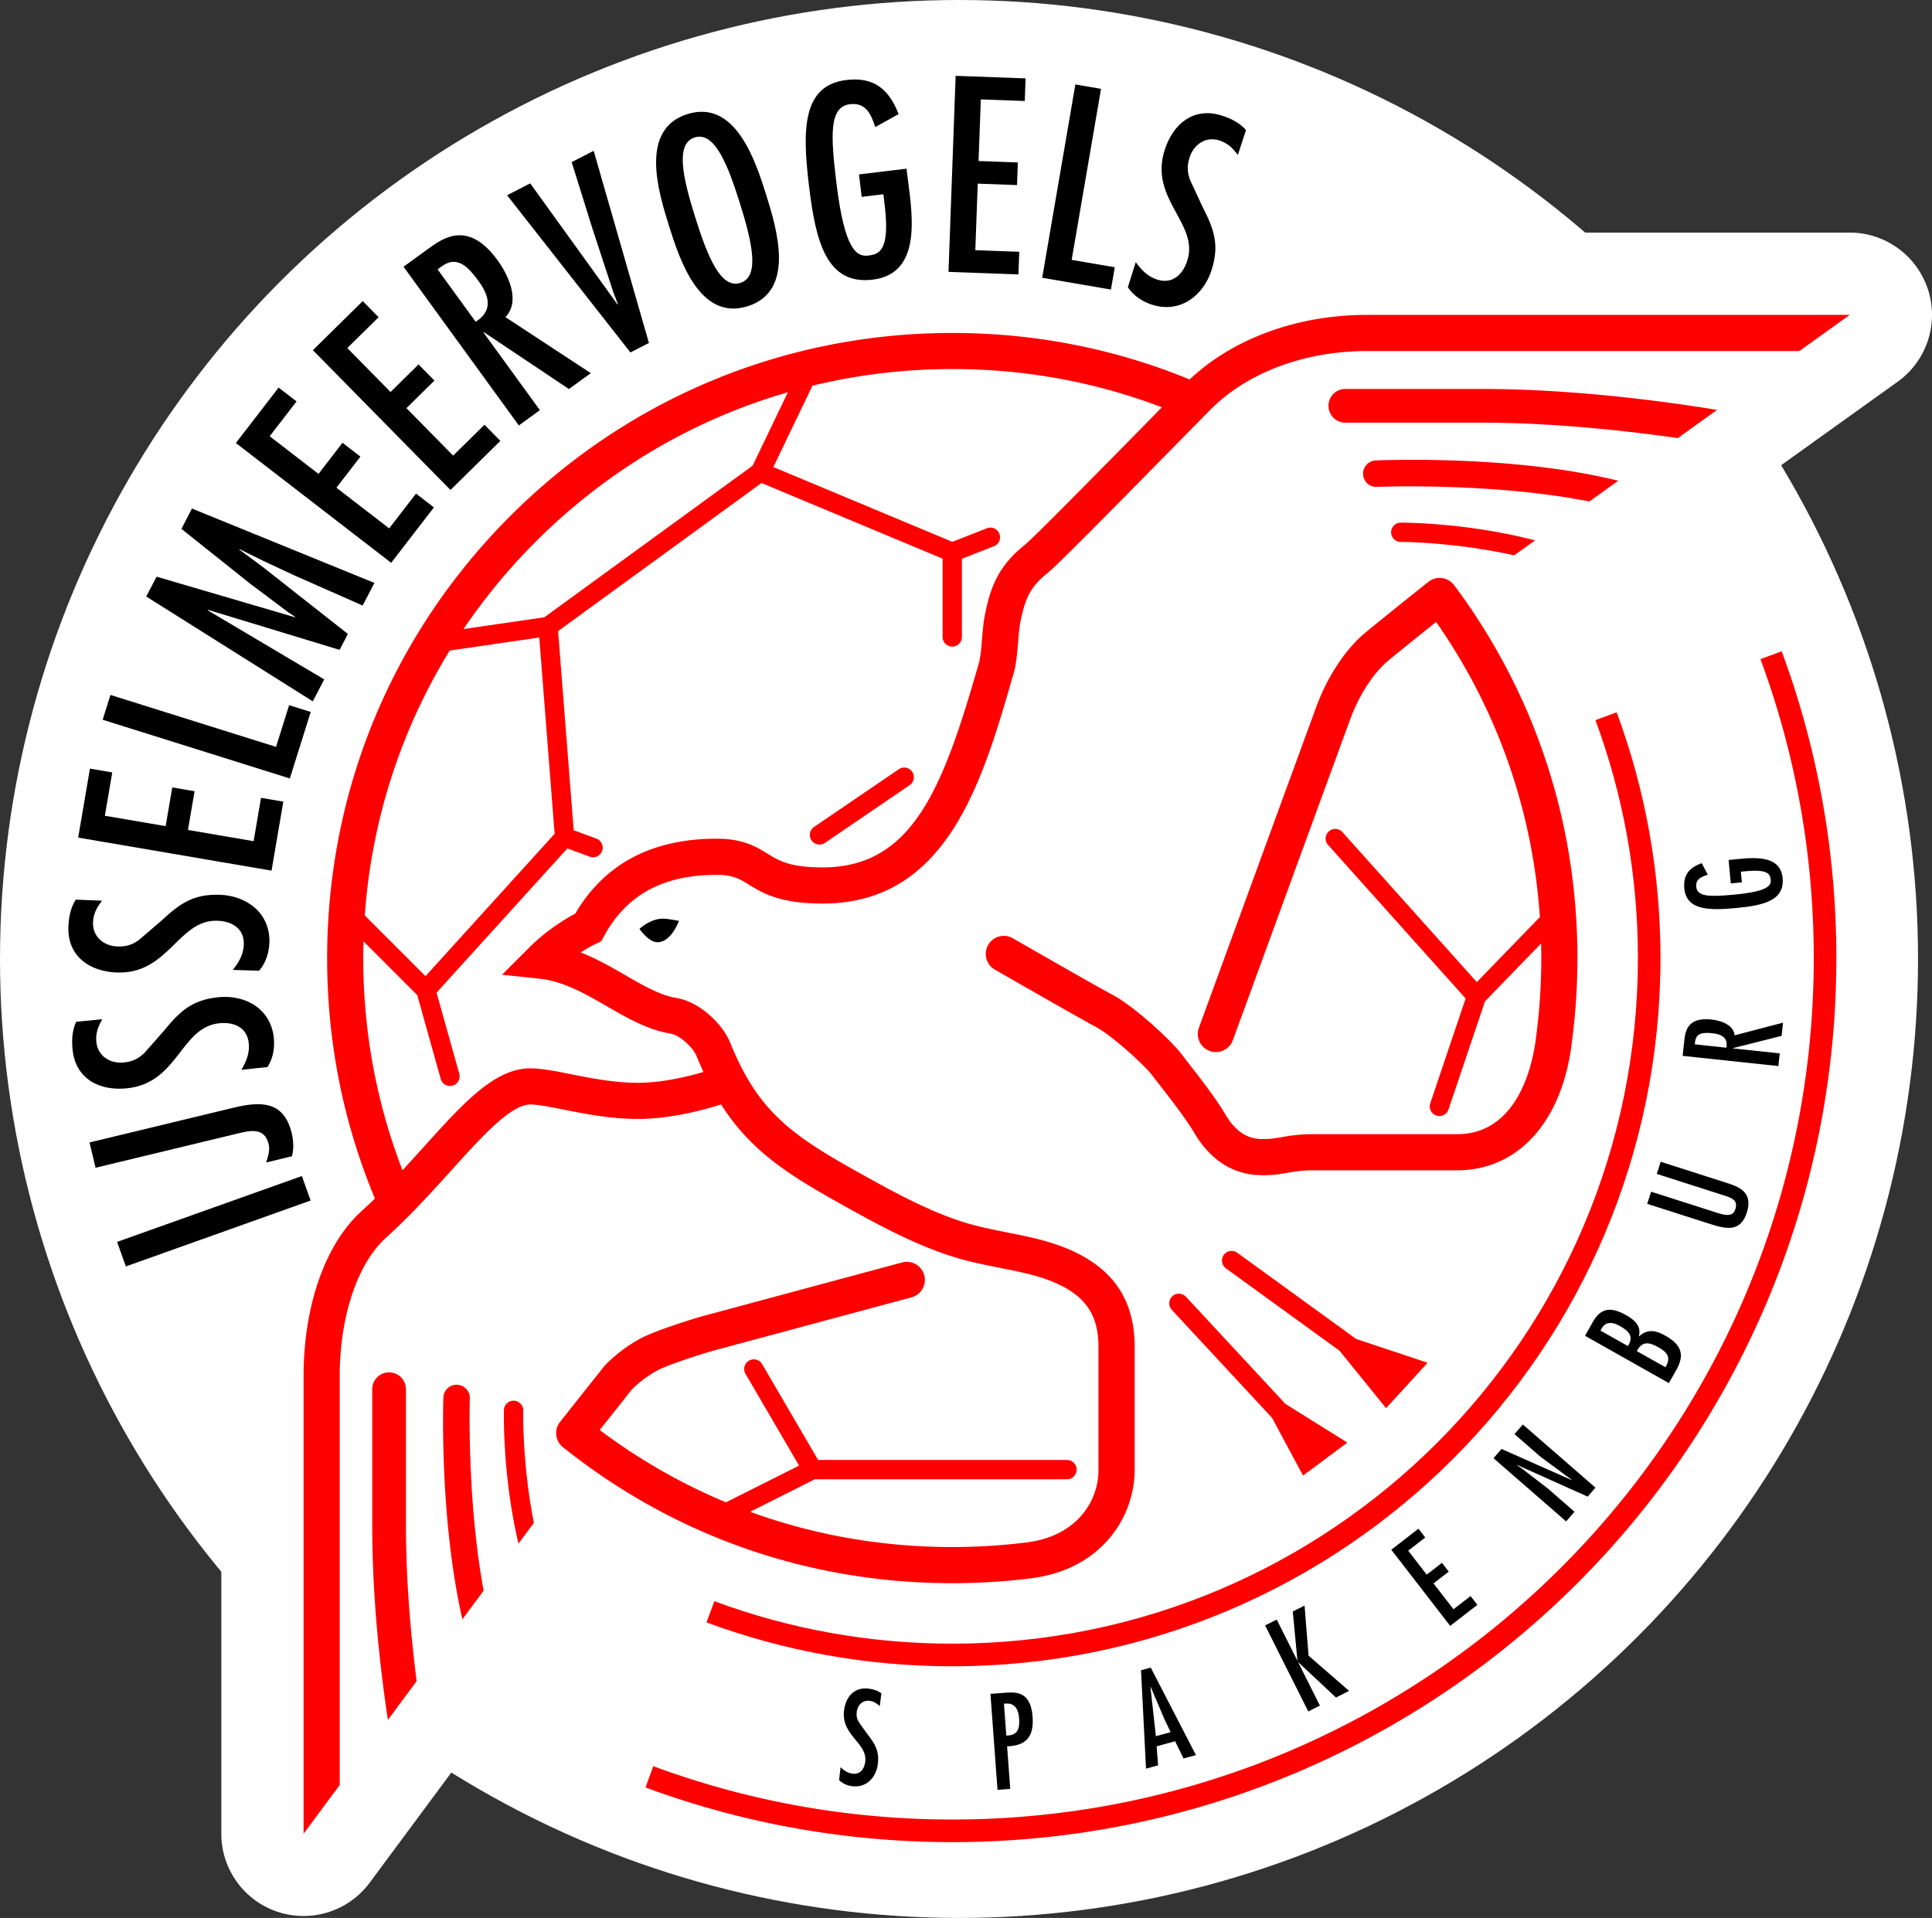
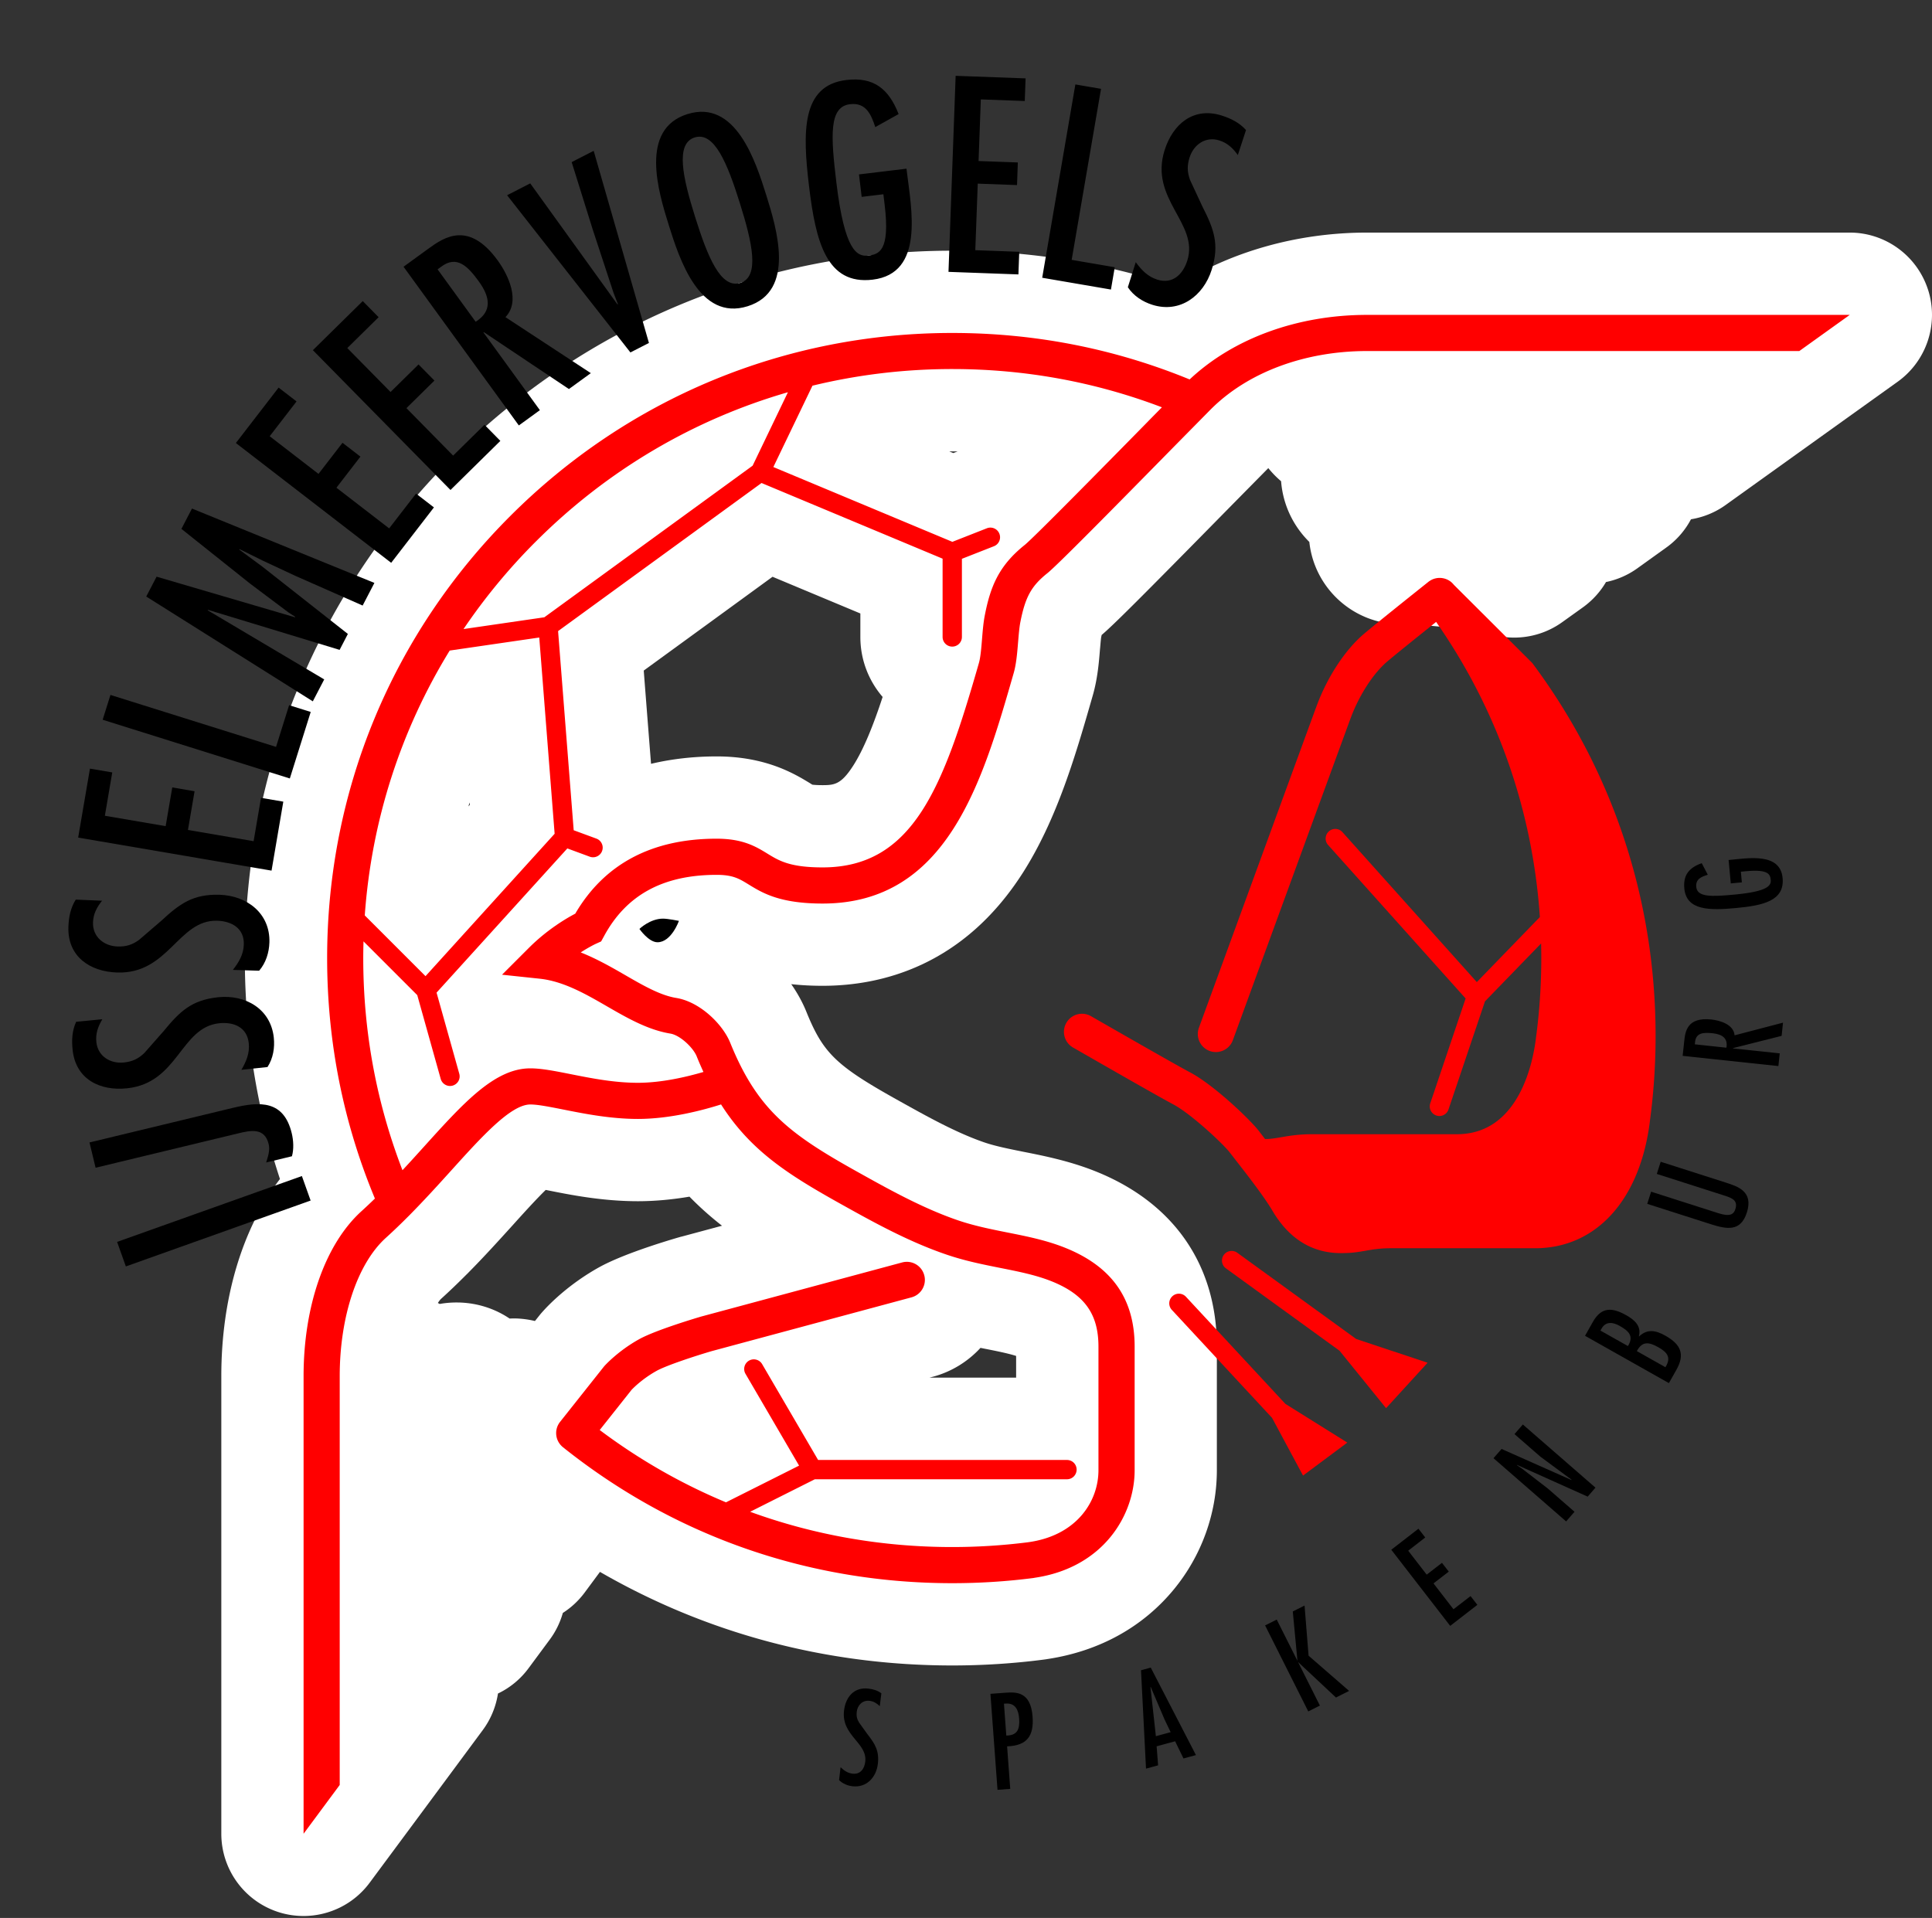
<svg xmlns="http://www.w3.org/2000/svg" viewBox="0 0 1891.98 1878.3">
  <rect x="0" y="0" width="1891.98" height="1878.3" fill="#333333" stroke="none" />
  <path fill="#fff" d="M1888.1 283.75c-10.74-33.36-41.74-55.97-76.76-55.97h-472.61c-68.6 0-134.46 18.91-187.42 52.86-70.16-23.31-143.53-35.13-218.74-35.13-185.06 0-359.05 72.04-489.85 202.89-130.86 130.8-202.95 304.8-202.95 489.85 0 74.4 11.55 146.97 34.38 216.38-36.85 48.51-57.42 116.68-57.42 193.06v448.12c0 34.81 22.29 65.64 55.33 76.55 8.27 2.74 16.81 4.03 25.19 4.03 25.09 0 49.31-11.71 64.78-32.61l35.45-47.81 47.16-63.66 28.15-38.03c7.84-10.58 12.89-22.94 14.88-35.78 11.6-5.53 21.92-13.91 29.87-24.66l20.79-28.09a80.15 80.15 0 0 0 12.84-26.16c8.11-5.16 15.36-11.87 21.33-19.88l15.04-20.31c104.16 60.16 221.64 91.64 345.03 91.64 30.03 0 60.22-1.93 89.55-5.75.81-.11 1.56-.22 2.36-.32.64-.11 1.29-.21 1.93-.32 50.33-7.74 92.88-31.32 123.18-68.17 27.13-33.04 42.06-74.45 42.06-116.68v-121.08c0-79.72-41.95-140.58-118.07-171.31-25.68-10.37-51.03-15.42-71.71-19.5-13.81-2.79-26.81-5.37-37.6-9.02-27.56-9.4-56.19-25.36-84.18-40.99-61.24-34.11-73.92-46.3-90.41-87.02-3.55-8.81-8.54-18.05-14.83-27.07 9.35 1.02 19.55 1.61 30.73 1.61 57.05 0 137.36-19.12 195.8-110.23 34-53.13 52.43-117.21 68.65-173.72 4.83-16.6 6.18-33.04 7.2-46.04l.11-.86c.27-3.28.7-8.16.97-10.15.16-.97.38-1.83.54-2.58 11.66-9.94 36.37-34.49 128.17-127.9l35.02-35.51c3.76 4.67 7.95 8.97 12.52 12.84 1.83 23.37 12.09 44.1 27.66 59.47 4.78 45.18 43.14 80.52 89.44 80.52.43 0 44.59.32 93.63 11.23a80.91 80.91 0 0 0 17.51 1.93c16.71 0 33.14-5.16 46.95-15.04l20.47-14.66c9.29-6.71 16.92-15.15 22.51-24.71a80.495 80.495 0 0 0 30.62-13.38l28.36-20.36a79.856 79.856 0 0 0 24.23-27.72c12.19-1.99 23.85-6.71 34.06-14.07l38.52-27.61 80.42-57.64 49.37-35.35c28.47-20.41 40.5-56.83 29.81-90.14ZM913.65 1348.28c18.32-4.94 34.27-14.93 46.52-28.26.91.16 3.81.75 3.81.75 11.66 2.31 22.83 4.51 31.1 7.14v21.27h-84.93l3.49-.91ZM459.9 785.9l.21 2.26-1.4 1.56c.38-1.29.81-2.58 1.18-3.81Zm207.62 425.13c-1.02.22-2.04.54-3.01.81-15.85 4.62-55.11 16.71-77.68 29.17-30.46 16.92-49.85 37.23-55.38 43.46-1.07 1.18-2.1 2.36-3.12 3.65l-4.46 5.59a92.987 92.987 0 0 0-18.75-2.52h-2.2c-1.29 0-2.58.05-3.87.11-14.29-9.62-31-15.04-48.61-15.69-.97 0-2.36-.05-3.33-.05-5.64 0-11.17.48-16.55 1.45-.59-.32-1.18-.64-1.77-.97 1.18-1.83 2.2-3.17 3.12-4.03 7.9-7.14 16.12-14.99 25.09-24.01.54-.48 1.24-1.18 2.04-2.04 14.99-15.15 28.2-29.71 42.76-45.77 9.62-10.69 22.72-25.19 32.61-34.86.21.05 1.67.32 1.67.32 22.72 4.57 53.88 10.74 88.63 10.74 17.35 0 34.54-1.77 50.49-4.46 10.15 10.42 20.79 19.82 31.86 28.47l-39.54 10.64Zm167.44-460.31c-11.33 17.35-17.89 18.21-29.38 18.21-5.26 0-8.43-.27-10.1-.48-.59-.38-1.18-.75-1.77-1.13-15.15-9.24-43.3-26.54-91.91-26.54-22.56 0-44.05 2.47-64.25 7.25-2.31-29.33-5.05-64.19-7.14-91.32 35.88-26.11 90.19-65.64 126.13-91.86 25.78 10.8 58.87 24.6 86 35.94v23.04c0 22.4 8.22 42.92 21.81 58.71-8.97 27.34-18.64 51.73-29.38 68.17Zm98.62-307-4.03-1.67h8.27c-.27.11-4.24 1.67-4.24 1.67Z" />
-   <circle cx="939.15" cy="939.15" r="939.15" fill="#fff" />
  <path d="m295.64 1151.75 8.55 23.99-180.94 64.51-8.57-24.02 180.96-64.49Zm-67.57-66.78c26.53-6.39 49.82-7.55 57.64 24.89 1.68 6.96 2.16 15.46.19 22.5l-25.26 6.1c1.77-5.67 3.94-11.95 2.49-17.91-4.01-16.59-17.69-13.56-30.31-10.5l-139.2 33.56-5.98-24.76 140.42-33.88Zm-127.88-86.76c-4.13 7.1-6.72 13.79-5.83 22.4 1.51 13.93 13.82 21.32 26.98 19.92 8.36-.89 13.97-3.55 20.03-9.3l18.95-21.51c15.65-19.1 27.28-30.33 53.12-33.07 26.84-2.89 51.69 11.37 54.68 39.5 1.06 9.88-.64 20.3-6.15 28.83l-25.57 2.74c4.75-8.2 8.26-16.28 7.2-26.14-1.7-15.72-14.8-20.96-29-19.47-37.98 4.07-39.89 58.33-90.04 63.69-26.86 2.89-50.42-8.97-53.45-37.59-1.04-9.63-.5-18.91 3.47-27.53l25.61-2.49Zm-.27-116.12c-5.05 6.47-8.57 12.74-8.84 21.39-.44 14.01 10.75 23.03 24 23.44 8.4.27 14.34-1.58 21.11-6.47l21.75-18.69c18.1-16.76 31.16-26.29 57.13-25.48 27 .85 49.63 18.39 48.76 46.66-.31 9.93-3.45 20.03-10.05 27.72l-25.74-.8c5.85-7.47 10.42-14.97 10.73-24.9.5-15.78-11.77-22.8-26.03-23.26-38.19-1.19-47.53 52.29-97.95 50.72-26.98-.86-48.7-15.82-47.81-44.6.33-9.66 2.14-18.8 7.22-26.79l25.72 1.06ZM88.09 752.73l21.84 3.73-7.24 42.44 59.53 10.17 6.48-37.92 21.84 3.74-6.48 37.91 64.3 10.99 7.24-42.45 21.84 3.74-11.52 67.55-189.37-32.35 11.54-67.56Zm20.07-72.16 162.16 50.88 12.81-40.84 21.15 6.63-20.45 65.14-183.29-57.51 7.62-24.31Zm45.17-115.82 135.52 39.76.25-.44-6.66-4.34-37.38-28.06-67.4-53.72 10.34-19.9 178.65 72.82-11.52 22.16-65.63-28.97-32.34-15.1-22.62-11.18-.21.46 22.4 16.54 83.94 66.06-8.09 15.6-128.94-39.21-.25.45 114.12 67.69-11.17 21.48L143.21 584.2l10.13-19.44Zm119.51-185.16 17.56 13.54-26.3 34.09 47.8 36.88 23.5-30.46 17.56 13.54-23.5 30.46 51.64 39.83 26.3-34.08 17.54 13.53-41.86 54.26-152.09-117.33 41.85-54.27Zm82.39-84.75 15.55 15.8-30.68 30.22 42.36 43.03 27.4-26.98 15.57 15.8-27.42 26.99 45.73 46.48 30.7-30.21 15.55 15.8-48.84 48.08L306.4 342.94l48.84-48.07Zm39.96-33.62 24.74-17.98c15.05-10.92 39.15-27.17 67.44 11.79 10.63 14.65 22.48 40.04 7.6 55.56l83.61 54.84L557.14 381l-83.28-55.69-.41.29 55.25 76.08-20.61 14.97-112.9-155.43Zm73.6 14.24c-10.77-14.85-21.59-25.87-36.97-14.08l-3.3 2.4 37.28 51.33c16.21-10.2 14.39-23.99 2.99-39.65Zm50.46-95.87 85.44 118.54.44-.24-4.34-11.23-20.45-62.23-20.51-65.67 21.55-11.04 54.11 188.14-18.14 9.3L496.6 191.21l22.65-11.62Zm231.07 11.3c10.36 33.06 29.02 94.24-18.16 109.02-47.16 14.78-66.78-46.08-77.15-79.14-10.36-33.07-29-94.24 18.16-109.02 47.16-14.79 66.77 46.07 77.15 79.14Zm-69.54 21.79c12.21 38.9 25.01 70.4 44.22 64.38 19.2-6.03 11.75-39.2-.46-78.1-12.18-38.89-25.01-70.38-44.21-64.36-19.2 6.03-11.75 39.2.46 78.09Zm206.95-47.51.35 3.03c4.4 36.42 17.42 99.53-33.44 105.67-45.27 5.46-55.86-37.42-62.33-91.28-6.44-53.38-7.58-98.92 36.43-104.23 27.09-3.26 41.62 8.84 51.27 33.35l-22.85 12.76c-4.07-12.34-9.09-24.31-24.78-22.42-20.74 2.51-18.85 31.01-13.29 77.05 7.99 66.28 20.03 72.52 31.16 71.18 10.38-1.25 21.57-4.14 16.08-49.67l-1.24-10.37-21.26 2.57-2.64-22 46.54-5.61Zm116.61-88.4-.81 22.15-43.03-1.57-2.2 60.34 38.44 1.41-.79 22.15-38.46-1.41-2.39 65.17 43.03 1.58-.81 22.15-68.48-2.5 7-191.98 68.5 2.5ZM1078.22 87l-28.75 167.49 42.2 7.23-3.74 21.84-67.32-11.55 32.48-189.32 25.12 4.31Zm133.97 64.81c-4.86-6.62-9.94-11.69-18.18-14.3-13.37-4.22-25.1 4.11-29.08 16.73-2.53 8.01-2.34 14.22.5 22.07l12.1 26c11.23 21.98 16.86 37.12 9.05 61.9-8.15 25.76-31.18 42.8-58.12 34.28-9.48-2.99-18.37-8.74-23.97-17.19l7.74-24.54c5.61 7.64 11.6 14.07 21.05 17.08 15.07 4.75 25.16-5.15 29.46-18.76 11.52-36.44-37.45-59.92-22.25-108.02 8.14-25.75 28.42-42.59 55.88-33.92 9.24 2.92 17.52 7.13 23.83 14.21l-7.99 24.46ZM861.54 1670.86c-2.97-2.74-5.87-4.73-10.11-5.19-6.81-.79-11.69 4.32-12.44 10.75-.48 4.11.19 7.08 2.33 10.59l8.22 11.42c7.45 9.53 11.6 16.31 10.13 28.98-1.53 13.16-11.02 23.52-24.81 21.92-4.84-.54-9.65-2.49-13.16-6.04l1.45-12.56c3.43 3.17 6.89 5.73 11.73 6.27 7.72.91 11.65-4.82 12.46-11.77 2.14-18.64-23.64-25.38-20.8-49.96 1.53-13.2 9.74-23.19 23.77-21.57 4.71.54 9.09 1.8 12.81 4.63l-1.58 12.54Zm115.31 81.99-6.93-94.03 14.97-1.1c10.71-.79 24.49-.81 26.3 23.39 1.39 19.05-5.43 28.47-24.95 29.14l3.07 41.66-12.45.93Zm6.31-84.36 2.3 31.18c10.77-.04 13.32-6.12 12.57-16.6-.64-8.47-3.67-15.4-13.14-14.7l-1.74.13Zm143.75-35.37 44.26 85.69-12.19 3.3-8.2-16.83-18.1 4.94 1.43 18.64-11.83 3.22-4.9-96.35 9.53-2.6Zm13.52 50.78-13.55-31.84-.25.06 5.31 48.18 14.47-3.92-5.98-12.47Zm109.85-97.81 20.3 40.43-4.57-48.36 11.52-5.77 3.95 49.09 39.69 34.48-12.85 6.48-37.17-34.79 21.42 42.68-11.39 5.73-42.28-84.24 11.39-5.72Zm138.8-88.97 6.64 8.59-16.69 12.94 18.12 23.45 14.95-11.56 6.66 8.59-14.94 11.54 19.57 25.32 16.71-12.91 6.66 8.6-26.59 20.59-57.7-74.56 26.61-20.6Zm101.61-58.7 25.08 19.35 26.13 22.75-8.22 9.43-71.12-61.9 7.91-9.05 68.48 30.43-.02-.37-30.45-22.5-25.36-22.09 8.18-9.43 71.11 61.85-7.62 8.8-69.26-31.09.04.35 5.13 3.46Zm143.63-83.9-82.11-46.33 7.66-13.62c8.36-14.78 18.86-14.32 32.71-6.52 8.05 4.52 14.98 10.59 12.35 20.59l.23.13c8.22-7.72 16.63-5.83 25.76-.66 15.15 8.53 19.31 18.18 10.78 33.33l-7.38 13.08Zm-65.98-53.3-1.04 1.87 26.92 15.15c6.13-9.88.6-14.84-8.09-19.76-6.44-3.61-13.66-4.82-17.79 2.74Zm62.58 37.74c5.77-9.24 2.2-14.41-6.83-19.49-9.05-5.1-15.75-6.45-21.17 3.71l28 15.78Zm-14.01-171.91 65.84 21.07c11.56 3.69 15.05 1 16.63-3.88 2.61-8.23-2.39-10.61-9.74-13.08l-67.15-21.5 3.8-11.91 63.71 20.39c11.78 3.78 27.31 8.63 20.67 29.35-6.06 18.93-19.45 16.48-35.64 11.3l-61.91-19.81 3.8-11.91Zm30.88-133.02 1.61-14.91c.98-9.06 2.97-23.2 26.48-20.69 8.84.93 21.98 5 22.76 15.51l47.44-12.42-1.36 12.93-47.68 12.02-.04.25 45.88 4.87-1.33 12.43-93.74-10Zm29.4-22.12c-8.93-.95-16.5-.62-17.27 8.84l-.21 1.99 30.95 3.32c1.59-9.27-4.01-13.14-13.47-14.15Zm15.61-169.67 1.49-.15c17.91-1.67 49.07-7.21 51.4 17.81 2.07 22.28-19.1 26.89-45.61 29.37-26.28 2.46-48.63 2.41-50.66-19.26-1.23-13.31 4.9-20.29 17.06-24.68l5.94 11.36c-6.11 1.83-12.04 4.14-11.31 11.87.95 10.2 14.94 9.65 37.61 7.53 32.61-3.05 35.84-8.87 35.33-14.34-.48-5.12-1.75-10.65-24.14-8.55l-5.11.48.98 10.46-10.84 1.01-2.13-22.9Z" />
-   <path fill="red" d="M1562.4 705.26c26.86 72.59 41.58 151.07 41.58 233 0 370.83-300.63 671.43-671.43 671.43-81.93 0-160.41-14.69-233-41.56l-7.68 20.76c75 27.75 156.05 42.94 240.68 42.94 383.05 0 693.54-310.53 693.54-693.58 0-84.63-15.15-165.7-42.91-240.68l-20.78 7.68Z" />
-   <path fill="red" d="M1723.99 645.5c33.75 91.19 52.19 189.82 52.19 292.76 0 465.94-377.7 843.65-843.63 843.65-102.93 0-201.55-18.47-292.76-52.22l-7.68 20.8c93.59 34.62 194.8 53.55 300.44 53.55 478.15 0 865.76-387.62 865.76-865.78 0-105.64-18.91-206.85-53.53-300.44L1724 645.5ZM880.18 753.33l-82.97 56.53c-4.32 2.95-5.44 8.81-2.49 13.12a9.449 9.449 0 0 0 13.12 2.49l82.97-56.55c4.3-2.93 5.42-8.81 2.49-13.12-2.95-4.29-8.82-5.41-13.12-2.48Z" />
-   <path fill="red" d="M1423.76 572.76c-.02-.05-.06-.1-.08-.14-.08-.09-.18-.2-.25-.28-.29-.34-.56-.66-.88-.97-.1-.12-.2-.22-.33-.33-.31-.32-.62-.62-.95-.91-.13-.08-.23-.16-.33-.26-.35-.28-.71-.55-1.08-.8-.1-.08-.2-.15-.31-.21-.38-.25-.75-.48-1.16-.7-.1-.06-.2-.11-.29-.16-.44-.22-.83-.41-1.26-.6-.11-.04-.19-.08-.27-.11-.44-.17-.87-.34-1.33-.48-.08-.03-.19-.05-.27-.08-.45-.15-.91-.26-1.39-.36-.06-.02-.14-.03-.23-.05-.48-.1-.95-.17-1.45-.24-.06 0-.13-.01-.21-.02-.5-.05-.99-.08-1.49-.09h-.16c-.52 0-1.02 0-1.54.04-.06.01-.13.01-.17.02-.52.04-1.02.1-1.52.19-.08.01-.14.03-.18.04-.5.09-1 .19-1.5.33-.06.02-.13.05-.23.06-.46.15-.91.3-1.41.48-.06.03-.17.06-.23.1-.46.18-.89.37-1.35.6-.08.05-.18.1-.27.16-.44.22-.85.45-1.24.71-.1.06-.21.15-.31.2-.29.19-.56.35-.83.55-.13.09-.23.2-.35.29-.04.03-.04.04-.08.07-2.04 1.6-49.65 39.53-63 50.84-18.55 15.72-35.91 42.16-46.47 70.67-8.78 23.8-114.23 312.31-115.29 315.2-3.34 9.18 1.37 19.35 10.55 22.71 9.17 3.36 19.35-1.37 22.68-10.54 1.06-2.91 106.49-291.36 115.25-315.11 8.4-22.72 22.25-44.15 36.16-55.93 8.45-7.16 32.09-26.12 47.65-38.59 59.82 85.63 94.51 184.54 101.61 289.01-18.31 18.89-53.2 54.9-61.75 63.72l-131.58-146.85a9.397 9.397 0 0 0-13.3-.74c-3.9 3.48-4.23 9.45-.75 13.32l134.67 150.31-34.62 102.67c-1.68 4.94.98 10.28 5.92 11.96 4.94 1.66 10.3-1 11.93-5.94l35.72-105.86 54.97-56.7c.1 4.76.18 9.53.18 14.32 0 26.11-1.74 52.33-5.19 77.96v.2c-.02.13-.06.21-.06.29-2.64 22.06-15.98 94.03-77.32 94.03h-141.54c-13.58 0-23.12 1.66-30.8 2.99-5.54.95-9.94 1.72-14.8 1.72h-.39l-.39.02c-16.65.75-28.66-6.77-39.02-24.33-9.39-15.98-27.01-38.52-37.53-51.97l-5.83-7.56c-8.07-10.79-44.11-45.29-67.54-57.68-16.36-8.66-96.27-54.62-97.09-55.08-8.47-4.88-19.28-1.96-24.14 6.52-4.88 8.46-1.95 19.28 6.49 24.15 3.32 1.9 81.28 46.74 98.18 55.69 17.56 9.3 49.46 39.19 55.69 47.55l6.35 8.18c9.32 11.96 26.69 34.19 34.93 48.16 17 28.89 40.81 42.9 70.68 41.72 7.74-.04 14.22-1.14 20.47-2.22 6.99-1.22 14.22-2.49 24.74-2.49h141.54c60.13 0 103.2-47.93 112.46-125.12v-.08c3.65-27.17 5.5-54.99 5.5-82.66 0-133.09-41.74-259.39-120.73-365.22l-.25-.28Zm-104.36 840.01-60.63-37.9-97.37-104.89c-3.55-3.84-9.53-4.04-13.32-.52-3.85 3.57-4.07 9.55-.5 13.37l98.12 105.72 30.34 56.52 43.36-32.29Zm78.63-78.2-69.89-23.22-116.49-84.48c-4.23-3.05-10.15-2.11-13.2 2.1-3.05 4.24-2.12 10.13 2.1 13.18l111.23 80.67 45.58 56.25 40.67-44.48Z" />
+   <path fill="red" d="M1423.76 572.76c-.02-.05-.06-.1-.08-.14-.08-.09-.18-.2-.25-.28-.29-.34-.56-.66-.88-.97-.1-.12-.2-.22-.33-.33-.31-.32-.62-.62-.95-.91-.13-.08-.23-.16-.33-.26-.35-.28-.71-.55-1.08-.8-.1-.08-.2-.15-.31-.21-.38-.25-.75-.48-1.16-.7-.1-.06-.2-.11-.29-.16-.44-.22-.83-.41-1.26-.6-.11-.04-.19-.08-.27-.11-.44-.17-.87-.34-1.33-.48-.08-.03-.19-.05-.27-.08-.45-.15-.91-.26-1.39-.36-.06-.02-.14-.03-.23-.05-.48-.1-.95-.17-1.45-.24-.06 0-.13-.01-.21-.02-.5-.05-.99-.08-1.49-.09h-.16c-.52 0-1.02 0-1.54.04-.06.01-.13.01-.17.02-.52.04-1.02.1-1.52.19-.08.01-.14.03-.18.04-.5.09-1 .19-1.5.33-.06.02-.13.05-.23.06-.46.15-.91.3-1.41.48-.06.03-.17.06-.23.1-.46.18-.89.37-1.35.6-.08.05-.18.1-.27.16-.44.22-.85.45-1.24.71-.1.06-.21.15-.31.2-.29.19-.56.35-.83.55-.13.09-.23.2-.35.29-.04.03-.04.04-.08.07-2.04 1.6-49.65 39.53-63 50.84-18.55 15.72-35.91 42.16-46.47 70.67-8.78 23.8-114.23 312.31-115.29 315.2-3.34 9.18 1.37 19.35 10.55 22.71 9.17 3.36 19.35-1.37 22.68-10.54 1.06-2.91 106.49-291.36 115.25-315.11 8.4-22.72 22.25-44.15 36.16-55.93 8.45-7.16 32.09-26.12 47.65-38.59 59.82 85.63 94.51 184.54 101.61 289.01-18.31 18.89-53.2 54.9-61.75 63.72l-131.58-146.85a9.397 9.397 0 0 0-13.3-.74c-3.9 3.48-4.23 9.45-.75 13.32l134.67 150.31-34.62 102.67c-1.68 4.94.98 10.28 5.92 11.96 4.94 1.66 10.3-1 11.93-5.94l35.72-105.86 54.97-56.7c.1 4.76.18 9.53.18 14.32 0 26.11-1.74 52.33-5.19 77.96v.2c-.02.13-.06.21-.06.29-2.64 22.06-15.98 94.03-77.32 94.03h-141.54c-13.58 0-23.12 1.66-30.8 2.99-5.54.95-9.94 1.72-14.8 1.72h-.39l-.39.02l-5.83-7.56c-8.07-10.79-44.11-45.29-67.54-57.68-16.36-8.66-96.27-54.62-97.09-55.08-8.47-4.88-19.28-1.96-24.14 6.52-4.88 8.46-1.95 19.28 6.49 24.15 3.32 1.9 81.28 46.74 98.18 55.69 17.56 9.3 49.46 39.19 55.69 47.55l6.35 8.18c9.32 11.96 26.69 34.19 34.93 48.16 17 28.89 40.81 42.9 70.68 41.72 7.74-.04 14.22-1.14 20.47-2.22 6.99-1.22 14.22-2.49 24.74-2.49h141.54c60.13 0 103.2-47.93 112.46-125.12v-.08c3.65-27.17 5.5-54.99 5.5-82.66 0-133.09-41.74-259.39-120.73-365.22l-.25-.28Zm-104.36 840.01-60.63-37.9-97.37-104.89c-3.55-3.84-9.53-4.04-13.32-.52-3.85 3.57-4.07 9.55-.5 13.37l98.12 105.72 30.34 56.52 43.36-32.29Zm78.63-78.2-69.89-23.22-116.49-84.48c-4.23-3.05-10.15-2.11-13.2 2.1-3.05 4.24-2.12 10.13 2.1 13.18l111.23 80.67 45.58 56.25 40.67-44.48Z" />
  <g fill="red">
    <path d="M1811.36 308.38H1338.7c-67.98 0-130.9 22.97-173.71 63.22-73.57-30.2-151.7-45.52-232.44-45.52-163.53 0-317.27 63.67-432.89 179.31-115.64 115.62-179.3 269.36-179.3 432.88 0 81.9 15.75 161.05 46.79 235.51-4.25 4.11-8.57 8.22-12.97 12.21-35.64 32.19-56.89 92.66-56.89 161.74v448.1l35.39-47.76v-400.35c0-58.37 17.33-110.26 45.21-135.48 7.83-7.08 15.36-14.38 22.65-21.71.21-.2.42-.39.6-.6 14.69-14.87 28.31-29.89 40.79-43.7 30.01-33.21 58.35-64.58 77.42-64.58 7.39 0 18.99 2.33 32.44 4.98 20.55 4.09 46.12 9.18 72.92 9.18 31.45 0 63.54-8.53 81.41-14.2 29.08 45.65 66.22 69.02 117.55 97.65 30.78 17.16 65.66 36.62 103.18 49.38 18.16 6.21 35.76 9.69 52.77 13.1 18.04 3.57 35.08 6.98 50.52 13.2 31.93 12.91 45.56 31.99 45.56 63.81v121.1c0 30.57-21.45 64.26-69.35 70.57-.04.02-.06.02-.08.02a589.533 589.533 0 0 1-73.71 4.63c-68.81 0-135.44-11.75-197.96-34.54 26.86-13.51 61.07-30.68 63.37-31.84h246.93c5.21 0 9.42-4.23 9.42-9.45s-4.21-9.44-9.42-9.44H801.17l-54.82-93.86c-2.61-4.5-8.39-6.02-12.89-3.4-4.5 2.62-6.04 8.41-3.4 12.91l52.47 89.88-71.59 35.95c-43.61-18.18-85.08-41.85-123.65-70.82 12.37-15.59 30.66-38.65 31.2-39.35 1.29-1.37 10.34-10.73 24.6-18.64 9.69-5.36 38.09-14.65 53.83-19.26.45-.13 195.7-52.68 195.7-52.68 7.91-2.14 13.1-9.26 13.1-17.08 0-1.52-.19-3.07-.62-4.59-2.53-9.47-12.23-15.05-21.67-12.5l-196.11 52.8-.2.04c-4.55 1.33-44.86 13.29-61.15 22.29-20.86 11.58-33.59 25.75-34.1 26.32l-.33.37-43.07 54.3c-5.23 6.6-5 15.76.06 22.04.07.1.15.21.23.29.12.16.29.34.44.5.64.7 1.33 1.39 2.12 2.01 109 87.1 240.84 133.14 381.29 133.14 26.49 0 53.16-1.68 79.27-5.05.39-.06.81-.15 1.23-.23 67.31-9.86 98.03-61.26 98.03-105.34v-121.1c0-46.63-22.14-78.22-67.7-96.61-18.52-7.49-38.01-11.37-56.86-15.11-15.9-3.18-32.3-6.44-48.27-11.87-34.5-11.75-67.89-30.39-97.37-46.83-66.78-37.19-98.86-60.49-125.87-127.18-7.35-18.14-29.64-40.06-52.87-43.83-15.65-2.55-32.34-12.18-50-22.39-13.33-7.71-27.77-15.94-43.51-22.2 8.45-5.46 14.47-8.27 14.57-8.32l5.42-2.45 2.89-5.26c21.81-40.32 57.87-59.93 110.26-59.93 15.9 0 22.06 3.76 31.32 9.45 13.57 8.32 30.45 18.66 72.46 18.66 122.24 0 156.68-119.91 187.07-225.7 2.58-8.94 3.47-19.93 4.34-30.57.58-6.86 1.16-13.95 2.11-18.92 4.84-24.91 10.78-35.75 26.53-48.33 9.55-7.65 61.84-60.66 124.04-123.97l36.06-36.57c36.24-36.24 92.01-57.03 153-57.03h423.28l49.37-35.39ZM524.69 530.4c69.87-69.89 154.54-119.59 246.92-146.28l-34.58 71.94-203.98 148.47-79.13 11.53a582.463 582.463 0 0 1 70.76-85.67Zm-84.3 106.72 87.7-12.78 15.05 192.2C525.5 836.01 427.65 943.9 416.71 955.98c-8.41-8.39-41.68-41.69-59.49-59.48 6.62-92.83 35.18-181.28 83.17-259.38Zm684.02-224.56c-39.21 39.92-112.24 114.19-120.93 121.14-25.45 20.36-33.63 40.81-39.13 69.22-1.35 6.89-2.01 14.96-2.65 22.76-.72 8.92-1.47 18.15-3.09 23.7-34.69 120.87-64.1 200.1-153.05 200.1-32.03 0-42.68-6.53-53.97-13.45-11.21-6.87-23.91-14.67-49.82-14.67-63.43 0-109.95 24.74-138.43 73.42-8.97 4.71-27.61 15.69-45.5 33.59l-26.2 26.2 36.82 3.9c23.37 2.48 45.04 14.98 65.98 27.07 19.64 11.34 39.96 23.06 62 26.68 9.51 1.54 22.31 13.7 25.78 22.19 2.16 5.38 4.38 10.48 6.66 15.4-16.27 4.77-40.87 10.61-64.2 10.61s-46-4.53-66.03-8.51c-15.25-3.03-28.46-5.64-39.33-5.64-34.79 0-65.2 33.63-103.68 76.22-6.83 7.55-14.01 15.51-21.5 23.55-25.47-65.98-38.42-135.75-38.42-207.8 0-5.46.11-10.9.25-16.33l52.64 52.65 22.98 82.09c1.43 5 6.64 7.95 11.64 6.54 5.03-1.41 7.97-6.6 6.54-11.62l-22.25-79.46 128.07-141.22 21.92 8.09c4.88 1.8 10.3-.7 12.12-5.6.37-1.08.58-2.18.58-3.26 0-3.85-2.37-7.45-6.19-8.85 0 0-15.03-5.54-22.21-8.18-.87-11.08-14.53-185.35-15.28-195.04 8.01-5.83 191.17-139.16 199.23-145.03 8.99 3.77 166.72 69.68 177.31 74.1v76.69c0 5.2 4.23 9.43 9.46 9.43s9.45-4.23 9.45-9.43v-76.55l31.39-12.33c4.84-1.91 7.24-7.39 5.31-12.23-1.89-4.85-7.37-7.24-12.23-5.35l-33.81 13.29-175.31-73.26 38.3-79.66c44.29-10.74 90.17-16.3 136.91-16.3 71.12 0 140.05 12.62 205.31 37.47l-13.45 13.65Z" />
-     <path d="M452.81 1585.86c-22.36-97.99-18.83-211.3-18.62-217.18.25-7.18 6.25-12.79 13.41-12.54s12.76 6.26 12.51 13.41c-.04 1.31-3.05 98.37 13.49 188.24l-20.8 28.07Zm69.99-94.47c-11.52-58.28-10.44-109.14-10.42-109.97.12-5.19-3.98-9.53-9.2-9.67-5.21-.13-9.55 3.98-9.69 9.19-.08 3.71-1.37 64.64 14.24 130.79l15.07-20.34Zm-114.79 154.96c-5.6-43.78-10.48-97.7-10.48-152.44v-133.4c0-9.13-7.41-16.52-16.5-16.52s-16.52 7.39-16.52 16.52v133.4c0 72.16 7.99 141.71 15.36 190.45l28.15-38.01ZM1643.06 429.02l38.51-27.6c-48.76-7.99-139.71-20.52-230.69-20.52h-133.43c-9.11 0-16.5 7.39-16.5 16.5s7.39 16.52 16.5 16.52h133.43c70.26 0 141.88 7.94 192.18 15.1Zm-86.66 62.11 28.33-20.32c-102.37-25.42-231.09-20.17-237.48-19.89-7.18.33-12.7 6.37-12.41 13.54.31 7.17 6.37 12.7 13.53 12.39 1.41-.06 112.77-4.61 208.03 14.27Zm-53.13 38.08c-66.47-17.32-127.87-17.37-131.54-17.37a9.468 9.468 0 0 0-9.43 9.47c.02 5.21 4.25 9.42 9.46 9.4.81 0 52.33.07 111.05 13.15l20.45-14.65Z" />
  </g>
  <path d="M626.19 909.72s10.36-10.07 23.14-10.07c4.63 0 15.53 2.18 15.53 2.18s-7.37 20.95-20.99 20.95c-8.7 0-17.69-13.07-17.69-13.07Z" />
</svg>